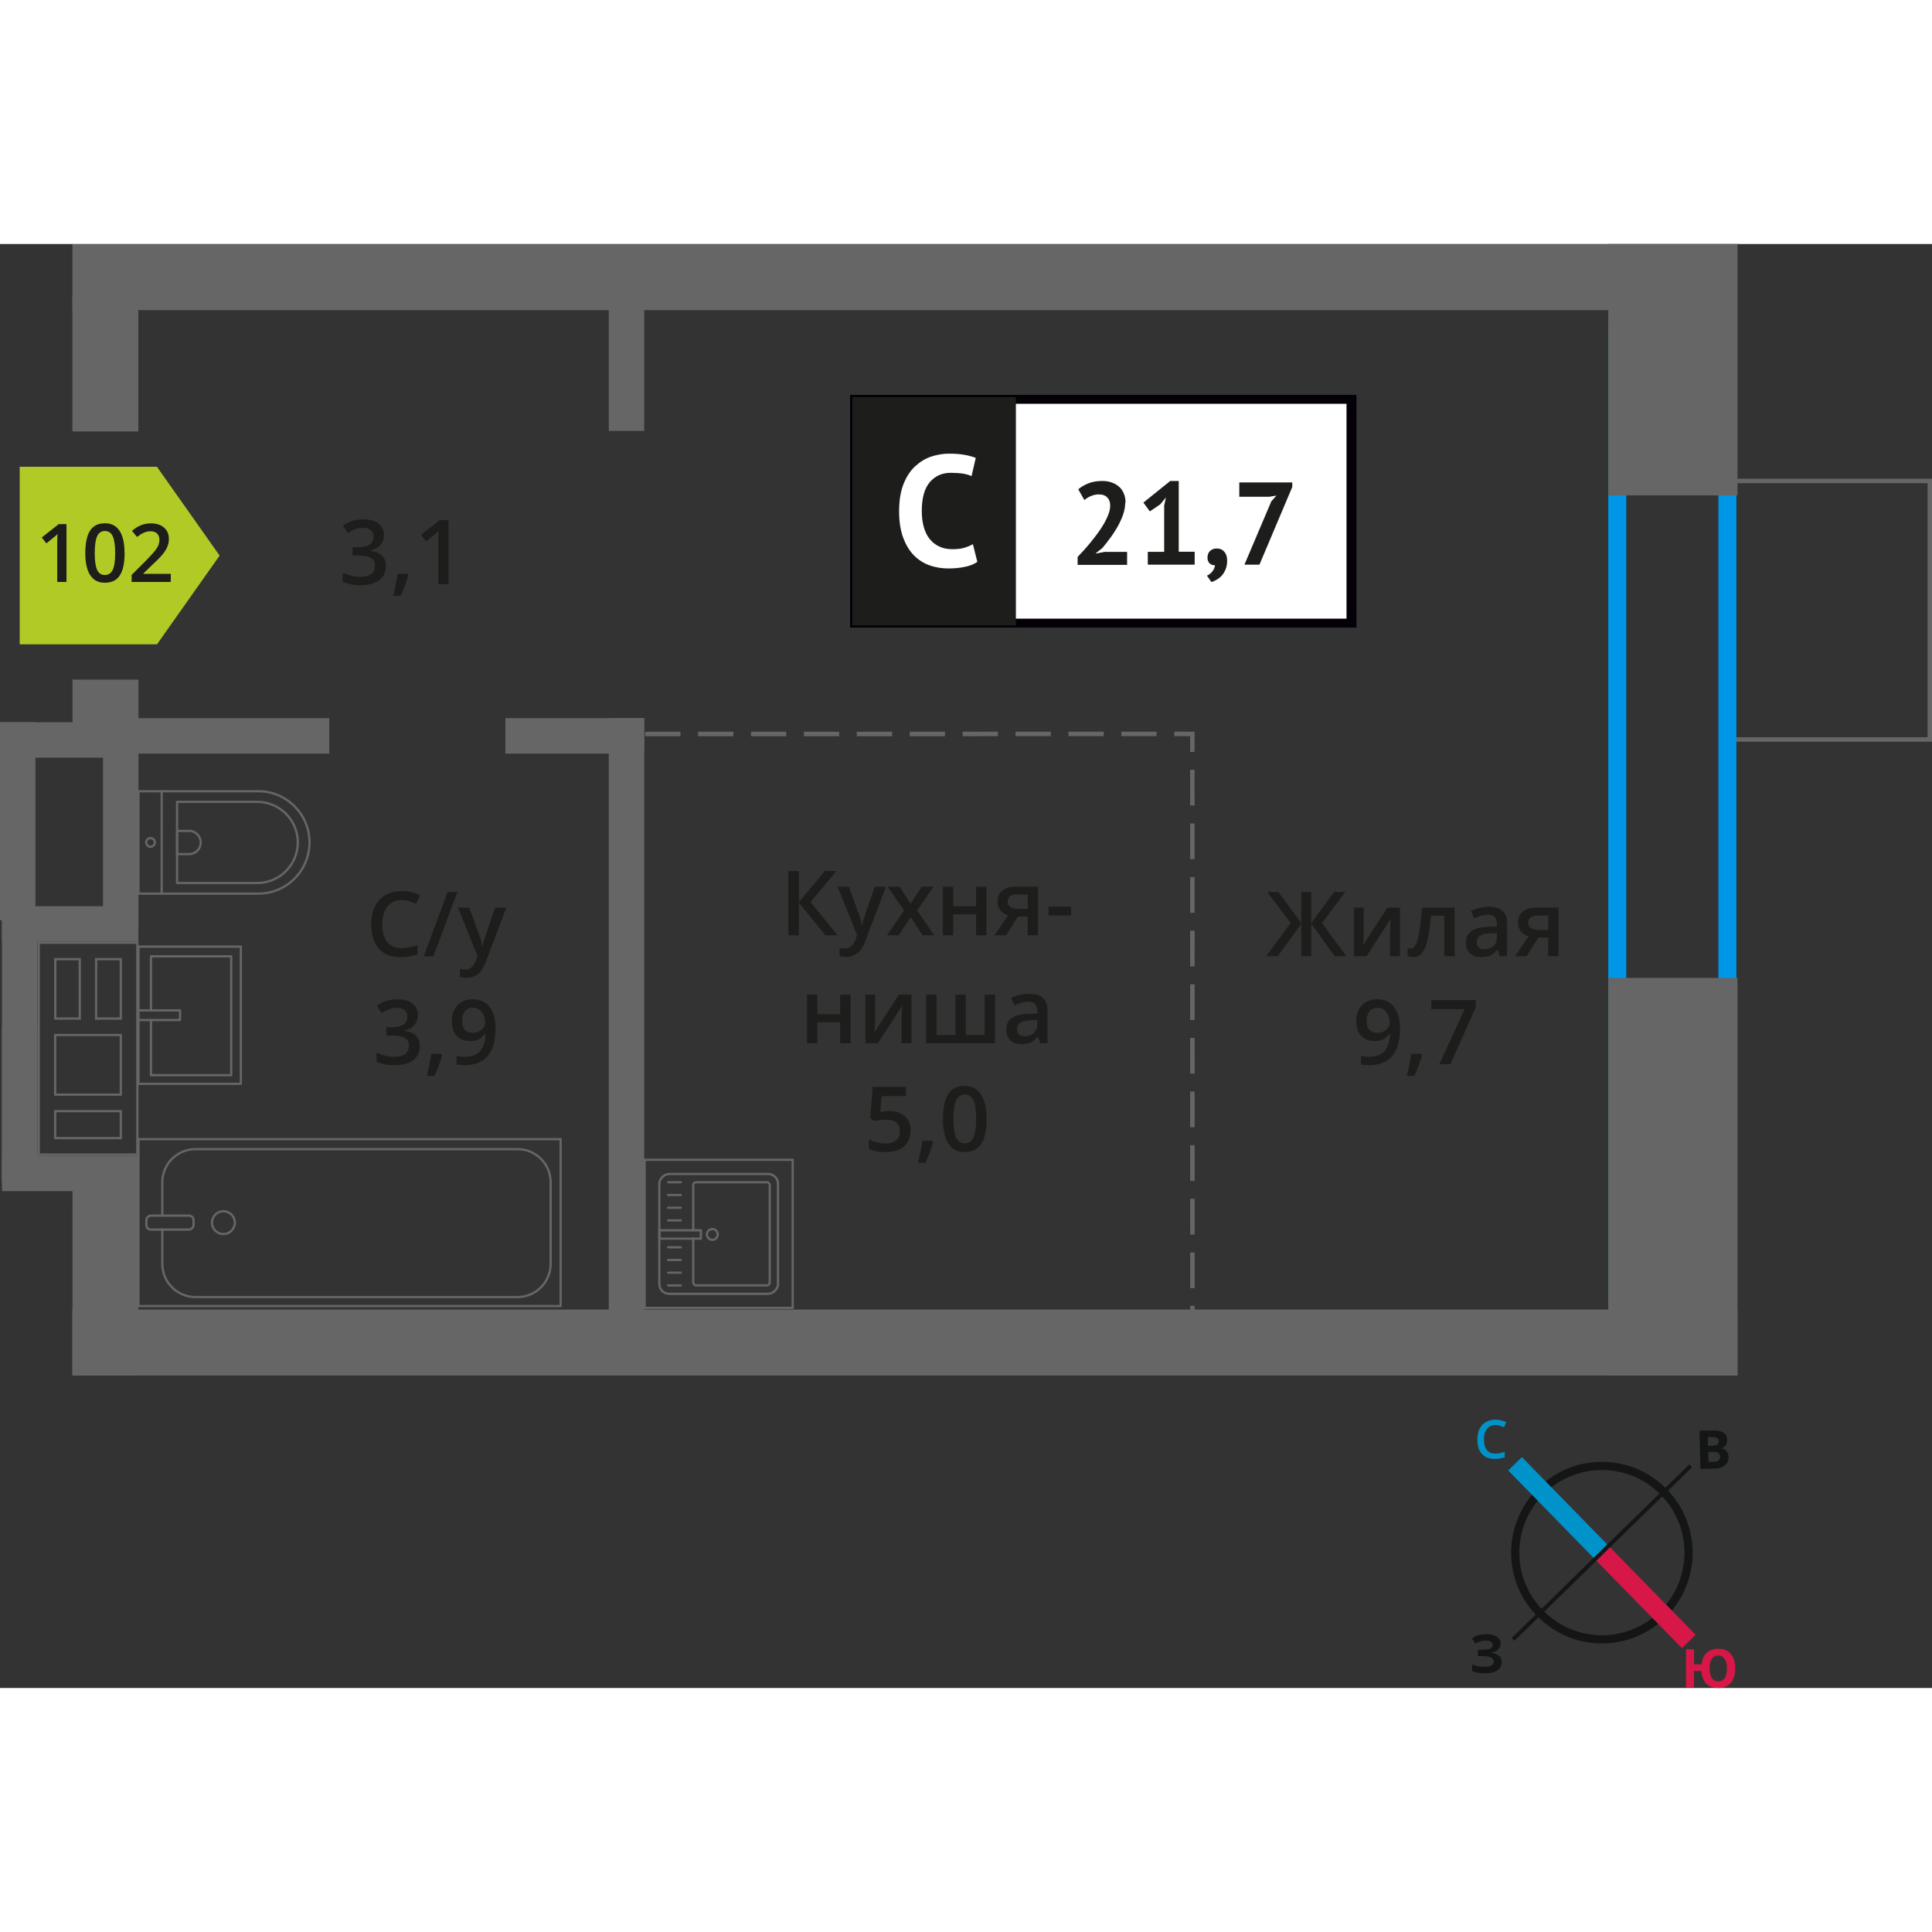
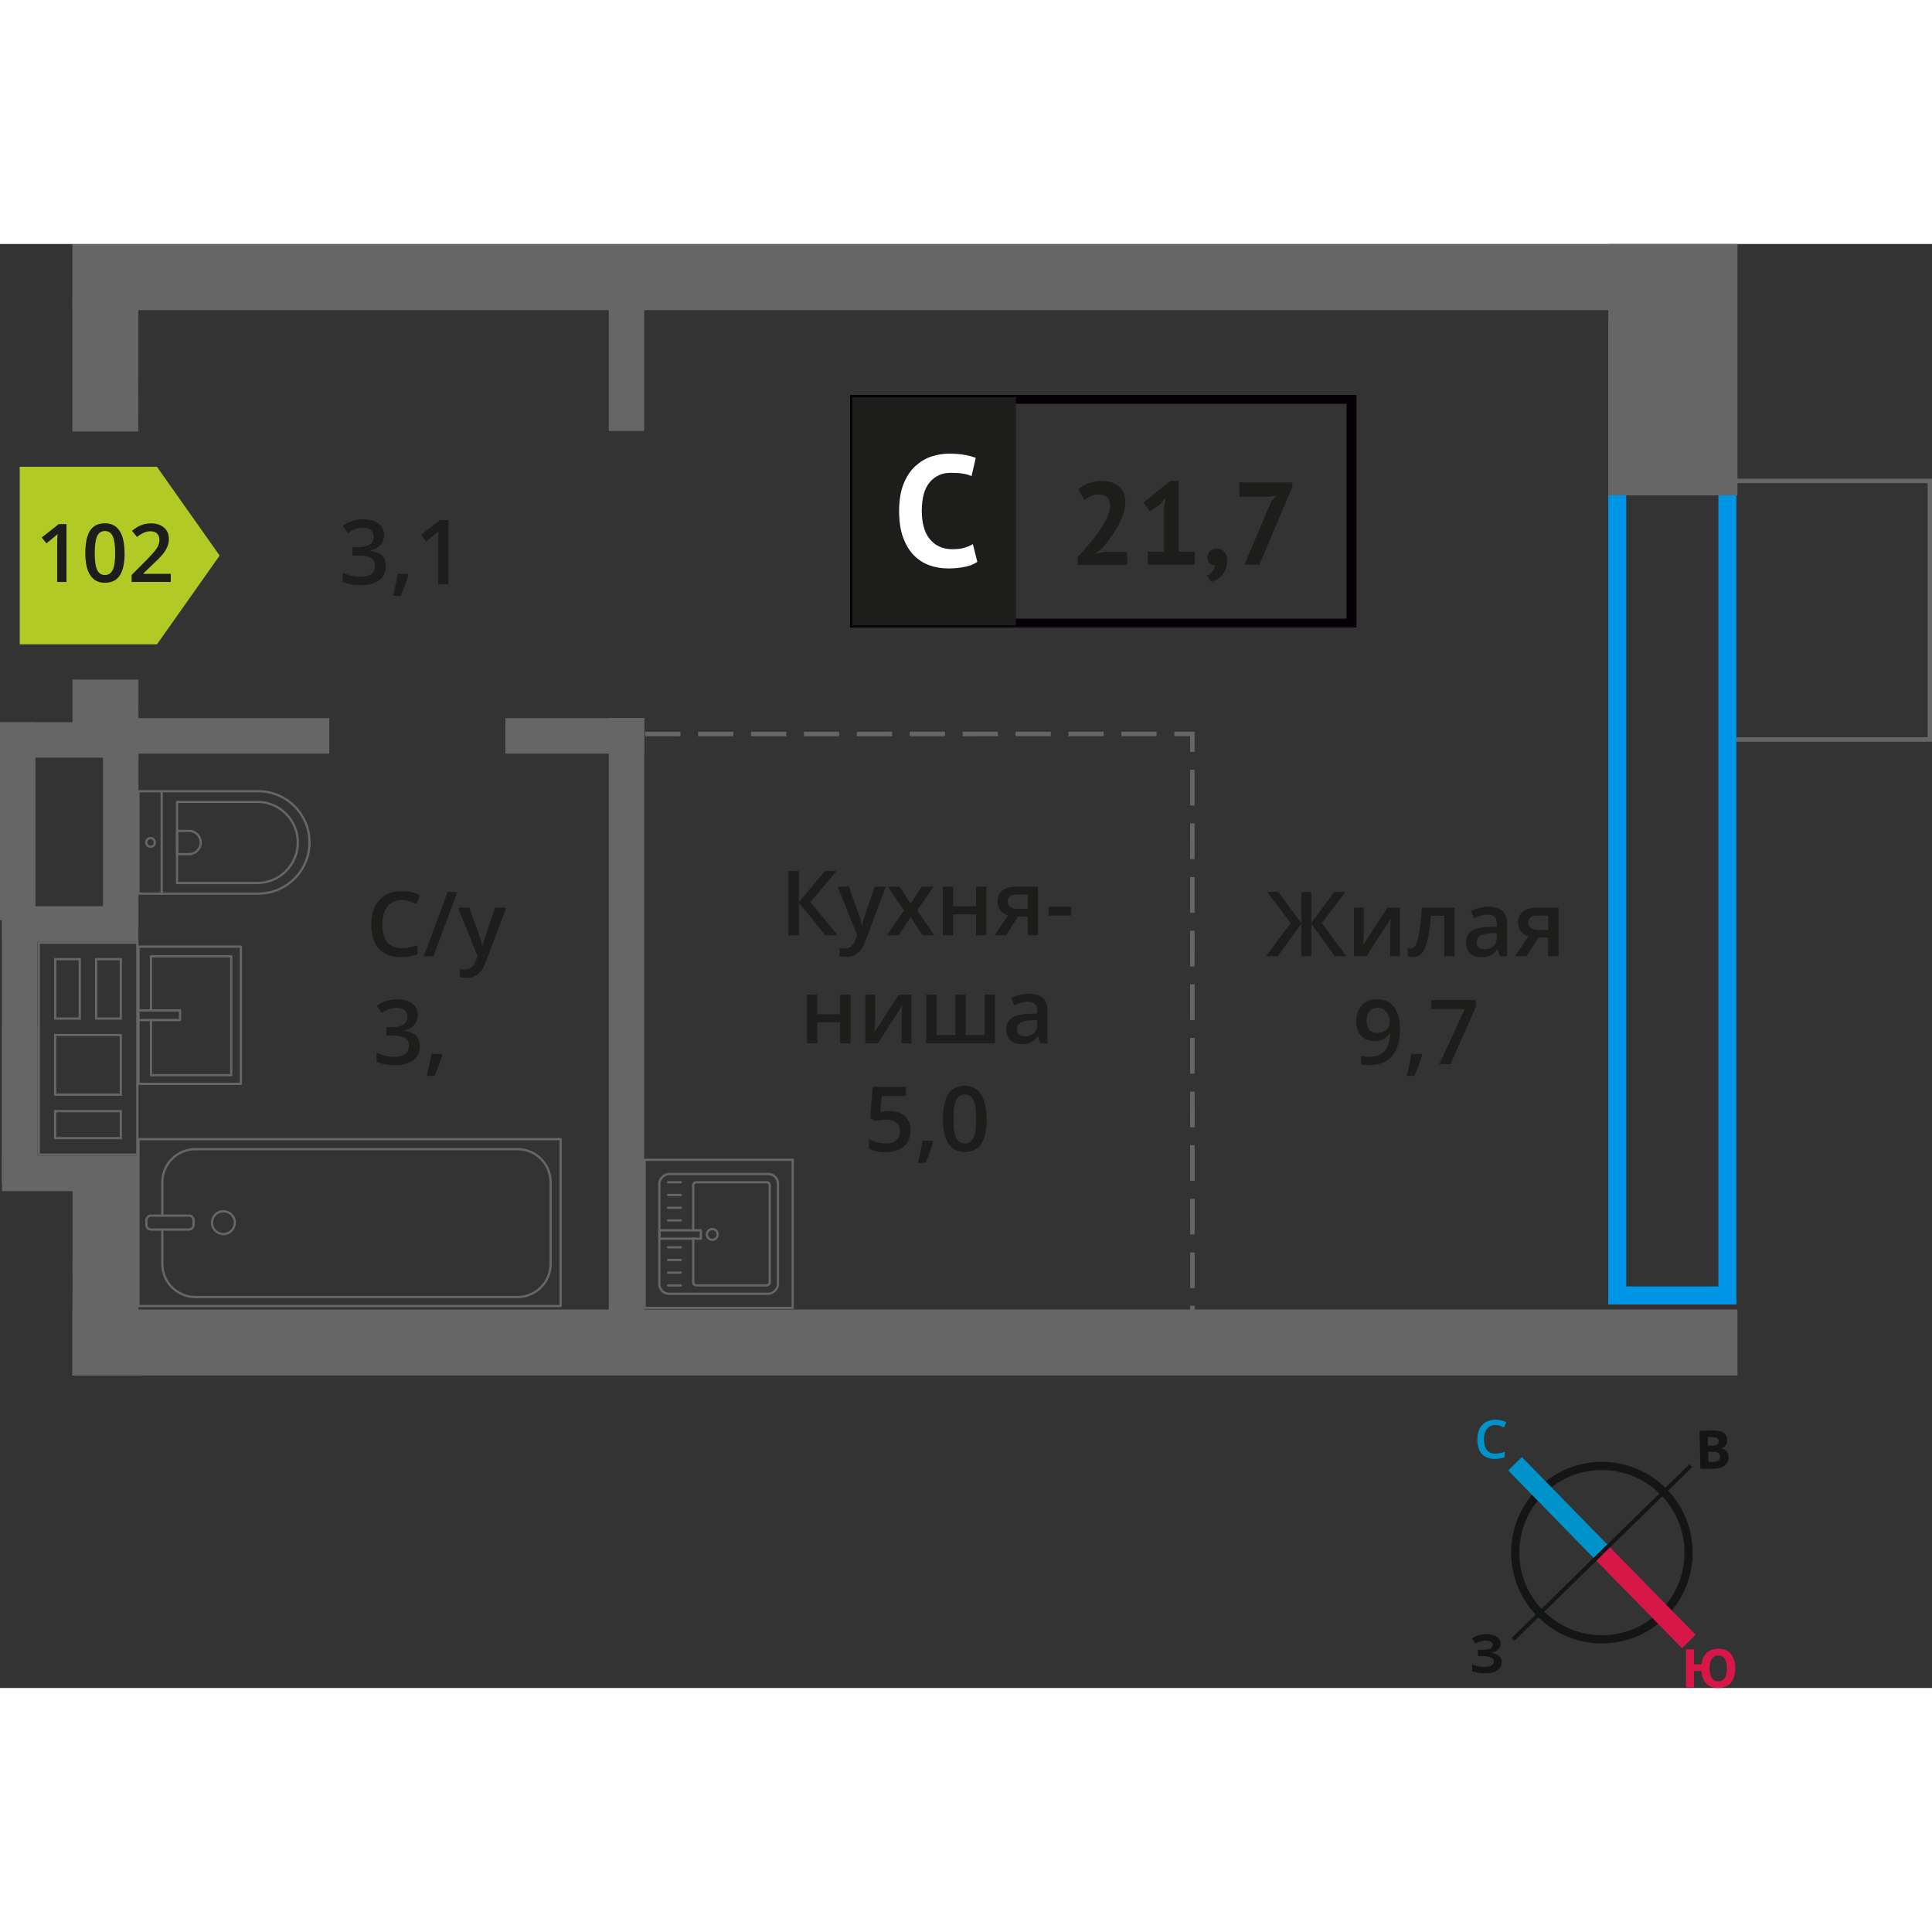
<svg xmlns="http://www.w3.org/2000/svg" viewBox="0 0 214.73 160.49" width="200" height="200">
  <rect x="0" y="0" width="214.73" height="160.49" fill="#333333" stroke="none" />
  <defs>
    <style>
      .cls-1 {
        stroke-dasharray: 0 0 3.97 1.99;
      }

      .cls-1, .cls-2, .cls-3, .cls-4, .cls-5, .cls-6, .cls-7 {
        fill: none;
      }

      .cls-1, .cls-2, .cls-3, .cls-7 {
        stroke: #666;
      }

      .cls-1, .cls-2, .cls-4, .cls-5, .cls-6, .cls-7 {
        stroke-miterlimit: 10;
      }

      .cls-1, .cls-2, .cls-8, .cls-7 {
        stroke-width: .5px;
      }

      .cls-3 {
        stroke-linecap: round;
        stroke-linejoin: round;
        stroke-width: .25px;
      }

      .cls-4 {
        stroke: #d61747;
      }

      .cls-4, .cls-5 {
        stroke-width: 2.13px;
      }

      .cls-9 {
        fill: #0093ca;
      }

      .cls-9, .cls-10, .cls-11, .cls-12, .cls-13, .cls-14, .cls-15, .cls-16, .cls-17, .cls-18 {
        stroke-width: 0px;
      }

      .cls-10 {
        fill: #666;
      }

      .cls-11 {
        fill: #050007;
      }

      .cls-12 {
        fill: #666;
      }

      .cls-13, .cls-8 {
        fill: #1d1d1b;
      }

      .cls-5 {
        stroke: #0093ca;
      }

      .cls-14 {
        fill: #0096e7;
      }

      .cls-8 {
        stroke: #1d1d1b;
        stroke-miterlimit: 22.93;
      }

      .cls-15 {
        fill: #141515;
      }

      .cls-16 {
        fill: #d61747;
      }

      .cls-6 {
        stroke: #141515;
        stroke-width: .91px;
      }

      .cls-7 {
        stroke-dasharray: 0 0 3.92 1.96;
      }

      .cls-17 {
        fill: #fff;
      }

      .cls-18 {
        fill: #b2ca25;
        fill-rule: evenodd;
      }
    </style>
  </defs>
  <g id="Layer_1" data-name="Layer 1">
    <rect class="cls-2" x="188.99" y="29.57" width="28.74" height="22.25" transform="translate(244.06 -162.66) rotate(90)" />
  </g>
  <g id="Layer_2" data-name="Layer 2">
    <path class="cls-14" d="M190.99,10.71v105.15h-10.24V10.71h10.24M192.99,8.71h-14.24v109.15h14.24V8.71h0Z" />
  </g>
  <g id="Layer_3" data-name="Layer 3">
    <g>
      <g>
        <rect class="cls-3" x="73.22" y="103.42" width="13.32" height="13.19" rx="1.09" ry="1.09" transform="translate(189.89 30.14) rotate(90)" />
        <path class="cls-3" d="M77.05,110.54v4.88c0,.18.14.32.32.32h7.86c.18,0,.32-.14.32-.32v-10.82c0-.18-.14-.32-.32-.32h-7.86c-.18,0-.32.14-.32.32v5.01" />
        <circle class="cls-3" cx="79.17" cy="110.08" r=".6" />
        <rect class="cls-3" x="75.13" y="107.77" width=".93" height="4.61" transform="translate(185.67 34.49) rotate(90)" />
        <line class="cls-3" x1="74.26" y1="104.28" x2="75.67" y2="104.28" />
        <line class="cls-3" x1="74.26" y1="105.7" x2="75.67" y2="105.7" />
        <line class="cls-3" x1="74.26" y1="107.11" x2="75.67" y2="107.11" />
        <line class="cls-3" x1="74.26" y1="108.52" x2="75.67" y2="108.52" />
        <line class="cls-3" x1="74.26" y1="111.51" x2="75.67" y2="111.51" />
        <line class="cls-3" x1="74.26" y1="112.92" x2="75.67" y2="112.92" />
        <line class="cls-3" x1="74.26" y1="114.33" x2="75.67" y2="114.33" />
        <line class="cls-3" x1="74.26" y1="115.75" x2="75.67" y2="115.75" />
      </g>
      <path class="cls-12" d="M87.98,101.91v16.21h-16.21v-16.21h16.21M88.23,101.66h-16.71v16.71h16.71v-16.71h0Z" />
    </g>
    <g>
      <g>
        <rect class="cls-3" x="29.57" y="85.31" width="18.55" height="46.92" transform="translate(-69.92 147.61) rotate(-90)" />
        <rect class="cls-3" x="18.12" y="106.14" width="1.55" height="5.24" rx=".49" ry=".49" transform="translate(-89.87 127.66) rotate(-90)" />
        <path class="cls-3" d="M18.04,109.54v3.82c0,2.03,1.65,3.68,3.68,3.68h35.8c2.03,0,3.68-1.65,3.68-3.68v-9.08c0-2.03-1.65-3.68-3.68-3.68H21.72c-2.03,0-3.68,1.65-3.68,3.68v3.71" />
        <circle class="cls-3" cx="24.83" cy="108.77" r="1.27" />
      </g>
      <g>
        <path class="cls-3" d="M15.39,60.82h13.32c3.14,0,5.69,2.55,5.69,5.69h0c0,3.14-2.55,5.69-5.69,5.69h-13.32v-11.38h0Z" />
        <path class="cls-3" d="M19.68,62h8.91c2.49,0,4.51,2.02,4.51,4.51h0c0,2.49-2.02,4.51-4.51,4.51h-8.91v-9.02h0Z" />
        <path class="cls-3" d="M19.68,65.23h1.34c.71,0,1.29.58,1.29,1.29h0c0,.71-.58,1.29-1.29,1.29h-1.34v-2.58h0Z" />
        <circle class="cls-3" cx="16.73" cy="66.51" r=".48" />
        <line class="cls-3" x1="17.97" y1="72.21" x2="17.97" y2="60.82" />
      </g>
      <g>
        <rect class="cls-3" x="15.39" y="78.09" width="11.38" height="15.25" />
        <polyline class="cls-3" points="15.39 85.18 20.01 85.18 20.01 86.25 15.39 86.25" />
        <polyline class="cls-3" points="16.78 85.18 16.78 79.17 25.7 79.17 25.7 92.38 16.78 92.38 16.78 86.25" />
      </g>
    </g>
    <g>
      <path class="cls-12" d="M4.43,77.78h10.71s0,1.58,0,1.58h0v6.6s0,.25,0,.25h0v1.58h0v6.63s0,.25,0,.25h0v1.58h0v3s0,.25,0,.25h0v1.58H4.43s0-1.58,0-1.58h0v-3s0-.25,0-.25v-1.58h0v-6.63s0-.25,0-.25h0v-1.58h0v-6.6s0-.25,0-.25v-1.58M6.02,86.21h2.97v-6.6s0-.25,0-.25h-2.72s-.25,0-.25,0v6.6s0,.25,0,.25M13.55,86.21v-6.6s0-.25,0-.25h-2.74s-.25,0-.25,0v6.6s0,.25,0,.25h2.74s.25,0,.25,0M13.55,94.67v-6.63s0-.25,0-.25h-7.29s-.25,0-.25,0v6.63s0,.25,0,.25h7.29s.25,0,.25,0M13.55,99.5v-3s0-.25,0-.25h-7.29s-.25,0-.25,0v3s0,.25,0,.25h7.29s.25,0,.25,0M4.18,77.53v2.08s0,0,0,0v6.35h0v2.08h0v6.38h0v2.08s0,0,0,0v2.75h0v2.08s11.21,0,11.21,0v-2.08h0v-2.75h0v-2.08h0v-6.38h0v-2.08h0v-6.35h0v-2.08s-11.21,0-11.21,0h0ZM6.27,85.96v-6.35s2.47,0,2.47,0v6.35h-2.47ZM13.3,85.96h-2.49s0-6.35,0-6.35h2.49s0,6.35,0,6.35h0ZM13.3,94.42h-7.04s0-6.38,0-6.38h7.04s0,6.38,0,6.38h0ZM13.3,99.25h-7.04s0-2.75,0-2.75h7.04s0,2.75,0,2.75h0Z" />
      <rect class="cls-10" x=".22" y="73.6" width="15.16" height="3.94" />
      <rect class="cls-10" x=".22" y="101.33" width="15.16" height="3.94" />
      <rect class="cls-10" x="-12.37" y="87.75" width="29.13" height="3.94" transform="translate(91.91 87.53) rotate(90)" />
      <rect class="cls-10" x="-6.41" y="93.72" width="17.2" height="3.94" transform="translate(97.88 93.49) rotate(90)" />
    </g>
  </g>
  <g id="Layer_5" data-name="Layer 5">
    <g>
      <polygon class="cls-18" points="17.45 44.49 17.45 44.49 20.93 39.56 24.41 34.63 20.93 29.7 17.45 24.77 17.45 24.76 17.44 24.76 2.19 24.76 2.19 44.49 17.44 44.49 17.45 44.49" />
      <g>
        <path class="cls-13" d="M7.39,37.56h-1.03v-4.15c0-.5.01-.89.04-1.18-.07.07-.15.15-.25.23-.1.09-.43.36-.99.81l-.52-.65,1.89-1.49h.86v6.43Z" />
        <path class="cls-13" d="M13.85,34.35c0,1.12-.18,1.95-.54,2.49-.36.54-.91.81-1.65.81s-1.26-.28-1.63-.84c-.37-.56-.55-1.38-.55-2.46s.18-1.97.54-2.51c.36-.54.91-.8,1.64-.8s1.26.28,1.63.84.55,1.38.55,2.47ZM10.53,34.35c0,.88.09,1.5.27,1.88.18.38.47.56.86.56s.68-.19.87-.57c.18-.38.27-1,.27-1.87s-.09-1.48-.27-1.87c-.18-.39-.47-.58-.87-.58s-.68.19-.86.57c-.18.38-.27,1.01-.27,1.88Z" />
        <path class="cls-13" d="M18.98,37.56h-4.35v-.78l1.66-1.66c.49-.5.81-.86.97-1.07.16-.21.28-.41.35-.59.07-.18.11-.38.11-.59,0-.29-.09-.52-.26-.69-.17-.17-.42-.25-.72-.25-.25,0-.48.05-.71.14-.23.09-.5.26-.8.49l-.56-.68c.36-.3.7-.52,1.04-.64.34-.13.7-.19,1.08-.19.6,0,1.08.16,1.44.47.36.31.54.73.54,1.26,0,.29-.05.57-.16.83-.1.26-.26.53-.48.81-.22.28-.57.65-1.08,1.12l-1.12,1.08v.04h3.05v.91Z" />
      </g>
    </g>
    <g>
      <path class="cls-13" d="M44.65,72.92c-.67,0-1.2.24-1.58.71-.38.48-.58,1.13-.58,1.97s.18,1.54.55,1.99c.37.45.9.67,1.61.67.3,0,.6-.03.88-.09s.58-.14.88-.23v1c-.56.21-1.19.32-1.9.32-1.04,0-1.85-.32-2.41-.95-.56-.63-.84-1.54-.84-2.72,0-.74.13-1.39.41-1.95.27-.56.67-.98,1.18-1.28.52-.3,1.12-.44,1.81-.44.73,0,1.4.15,2.02.46l-.42.97c-.24-.11-.5-.21-.77-.3-.27-.09-.55-.13-.85-.13Z" />
      <path class="cls-13" d="M50.83,72.03l-2.66,7.14h-1.08l2.66-7.14h1.08Z" />
      <path class="cls-13" d="M50.91,73.76h1.25l1.1,3.06c.17.44.28.85.33,1.23h.04c.03-.18.08-.4.16-.65s.49-1.47,1.24-3.64h1.24l-2.31,6.12c-.42,1.12-1.12,1.68-2.1,1.68-.25,0-.5-.03-.74-.08v-.91c.17.04.37.06.59.06.55,0,.94-.32,1.17-.96l.2-.51-2.17-5.4Z" />
      <path class="cls-13" d="M46.44,85.67c0,.45-.13.83-.39,1.13s-.63.5-1.11.61v.04c.57.07,1,.25,1.29.54.29.29.43.66.43,1.13,0,.69-.24,1.22-.73,1.59-.48.37-1.17.56-2.07.56-.79,0-1.46-.13-2-.38v-1.02c.3.15.62.27.96.35.34.08.66.12.98.12.55,0,.97-.1,1.24-.31s.41-.52.41-.95c0-.38-.15-.66-.46-.84-.3-.18-.78-.27-1.43-.27h-.62v-.93h.63c1.14,0,1.71-.39,1.71-1.18,0-.31-.1-.54-.3-.71-.2-.17-.49-.25-.88-.25-.27,0-.53.04-.78.12-.25.08-.55.23-.89.45l-.56-.8c.65-.48,1.41-.72,2.28-.72.72,0,1.28.15,1.68.46.4.31.61.74.61,1.28Z" />
      <path class="cls-13" d="M49.15,90.12c-.16.61-.44,1.38-.86,2.34h-.85c.22-.88.39-1.7.5-2.45h1.13l.07.11Z" />
-       <path class="cls-13" d="M55.08,87.07c0,1.41-.28,2.46-.85,3.15s-1.42,1.04-2.56,1.04c-.43,0-.74-.03-.93-.08v-.96c.29.08.58.12.88.12.77,0,1.35-.21,1.73-.62.38-.42.59-1.07.62-1.96h-.06c-.19.29-.42.5-.7.63-.27.13-.59.2-.96.2-.63,0-1.13-.2-1.49-.59-.36-.39-.54-.93-.54-1.62,0-.75.21-1.34.63-1.78.42-.44.99-.66,1.71-.66.51,0,.95.12,1.33.37.38.25.67.61.87,1.08s.31,1.03.31,1.69ZM52.59,84.88c-.4,0-.7.13-.91.39-.21.26-.32.62-.32,1.09,0,.41.1.73.29.96s.5.35.9.35.71-.12.98-.35c.26-.23.39-.5.39-.81,0-.29-.06-.56-.17-.81-.11-.25-.27-.45-.47-.6-.2-.15-.43-.22-.69-.22Z" />
    </g>
    <g>
      <path class="cls-13" d="M42.68,32.32c0,.45-.13.83-.4,1.13s-.63.5-1.11.61v.04c.57.07,1,.25,1.29.54s.43.66.43,1.13c0,.69-.24,1.22-.73,1.59s-1.17.56-2.07.56c-.79,0-1.46-.13-2-.38v-1.02c.3.15.62.27.96.35.34.08.66.12.98.12.55,0,.97-.1,1.24-.31s.41-.52.41-.95c0-.38-.15-.66-.45-.84-.3-.18-.78-.27-1.43-.27h-.62v-.93h.63c1.14,0,1.71-.39,1.71-1.18,0-.31-.1-.54-.3-.71s-.49-.25-.88-.25c-.27,0-.53.04-.78.12s-.55.23-.89.45l-.56-.8c.65-.48,1.41-.72,2.28-.72.72,0,1.28.15,1.68.46.4.31.61.74.61,1.28Z" />
      <path class="cls-13" d="M45.39,36.77c-.16.61-.44,1.38-.86,2.34h-.84c.22-.88.39-1.7.5-2.45h1.13l.07.11Z" />
      <path class="cls-13" d="M49.86,37.82h-1.15v-4.61c0-.55.01-.99.04-1.31-.08.08-.17.17-.28.26-.11.09-.47.39-1.1.9l-.58-.73,2.1-1.65h.96v7.14Z" />
    </g>
    <g>
      <path class="cls-13" d="M93.1,76.83h-1.37l-2.94-3.62v3.62h-1.17v-7.14h1.17v3.46l2.89-3.46h1.28l-2.88,3.45,3.02,3.69Z" />
      <path class="cls-13" d="M93.1,71.43h1.25l1.1,3.06c.17.44.28.85.33,1.23h.04c.03-.18.08-.4.16-.65.08-.25.49-1.47,1.24-3.64h1.24l-2.31,6.12c-.42,1.12-1.12,1.68-2.1,1.68-.25,0-.5-.03-.74-.08v-.91c.17.04.37.06.59.06.55,0,.94-.32,1.17-.96l.2-.51-2.17-5.4Z" />
      <path class="cls-13" d="M100.48,74.07l-1.81-2.64h1.31l1.23,1.89,1.24-1.89h1.3l-1.82,2.64,1.91,2.76h-1.3l-1.33-2.02-1.33,2.02h-1.3l1.9-2.76Z" />
      <path class="cls-13" d="M105.94,71.43v2.17h2.54v-2.17h1.15v5.4h-1.15v-2.33h-2.54v2.33h-1.15v-5.4h1.15Z" />
      <path class="cls-13" d="M111.82,76.83h-1.28l1.5-2.21c-.36-.1-.65-.29-.86-.56-.21-.27-.31-.6-.31-1,0-.51.18-.91.55-1.2.36-.29.86-.43,1.49-.43h2.46v5.4h-1.15v-2.08h-1.09l-1.31,2.08ZM111.99,73.07c0,.28.1.48.32.62.21.14.49.21.85.21h1.07v-1.6h-1.25c-.31,0-.55.07-.72.2-.17.13-.26.32-.26.57Z" />
      <path class="cls-13" d="M116.54,74.63v-.98h2.51v.98h-2.51Z" />
      <path class="cls-13" d="M90.84,83.43v2.17h2.54v-2.17h1.15v5.4h-1.15v-2.33h-2.54v2.33h-1.15v-5.4h1.15Z" />
      <path class="cls-13" d="M97.27,83.43v2.77c0,.32-.03.8-.08,1.42l2.71-4.19h1.4v5.4h-1.1v-2.72c0-.15,0-.39.03-.73.02-.33.03-.58.05-.73l-2.7,4.18h-1.4v-5.4h1.1Z" />
      <path class="cls-13" d="M110.59,88.83h-7.65v-5.4h1.15v4.49h2.1v-4.49h1.15v4.49h2.1v-4.49h1.15v5.4Z" />
      <path class="cls-13" d="M115.61,88.83l-.23-.75h-.04c-.26.33-.52.55-.79.67-.26.12-.6.18-1.02.18-.53,0-.95-.14-1.24-.43-.3-.29-.45-.69-.45-1.22,0-.56.21-.98.62-1.26s1.04-.44,1.89-.46l.93-.03v-.29c0-.35-.08-.6-.24-.77-.16-.17-.41-.26-.75-.26-.28,0-.54.04-.8.12s-.5.18-.73.29l-.37-.82c.29-.15.61-.27.96-.35.35-.08.68-.12.99-.12.69,0,1.21.15,1.55.45.35.3.53.77.53,1.41v3.64h-.82ZM113.9,88.05c.42,0,.75-.12,1-.35.25-.23.38-.56.38-.98v-.47l-.69.03c-.54.02-.93.11-1.18.27-.25.16-.37.41-.37.74,0,.24.07.43.21.56.14.13.36.2.64.2Z" />
      <path class="cls-13" d="M98.86,96.37c.72,0,1.29.19,1.71.57s.63.9.63,1.56c0,.76-.24,1.36-.72,1.79-.48.43-1.15.64-2.03.64-.8,0-1.42-.13-1.88-.39v-1.04c.26.15.57.26.91.35s.66.12.95.12c.52,0,.91-.12,1.18-.35s.41-.57.41-1.02c0-.85-.54-1.28-1.63-1.28-.15,0-.34.02-.57.05-.22.03-.42.07-.59.1l-.51-.3.27-3.49h3.71v1.02h-2.7l-.16,1.77c.11-.02.25-.04.42-.07.17-.03.37-.04.6-.04Z" />
      <path class="cls-13" d="M103.72,99.78c-.16.61-.44,1.38-.86,2.34h-.84c.22-.88.39-1.7.5-2.45h1.13l.07.11Z" />
      <path class="cls-13" d="M109.66,97.26c0,1.24-.2,2.16-.6,2.76-.4.6-1.01.9-1.83.9s-1.4-.31-1.81-.93-.62-1.53-.62-2.73.2-2.19.6-2.79c.4-.6,1.01-.9,1.82-.9s1.4.31,1.81.94.62,1.54.62,2.74ZM105.97,97.26c0,.97.1,1.67.3,2.08.2.42.52.62.96.62s.76-.21.96-.63c.2-.42.3-1.11.3-2.08s-.1-1.65-.3-2.08c-.2-.43-.53-.64-.96-.64s-.76.21-.96.63c-.2.42-.3,1.12-.3,2.09Z" />
    </g>
    <g>
-       <rect class="cls-17" x="94.98" y="17.27" width="54.7" height="24.87" />
      <path class="cls-11" d="M149.67,17.76h-54.1v23.88h54.1v-23.88ZM95.03,16.77h55.73v25.86h-56.28v-25.86h.55Z" />
      <rect class="cls-8" x="94.98" y="17.27" width="17.68" height="24.87" />
      <g>
        <path class="cls-13" d="M125.06,28.74c0,.45-.08.89-.24,1.35-.16.45-.37.9-.61,1.33-.25.44-.52.86-.82,1.26-.3.41-.59.78-.88,1.12l-.69.54v.06l.94-.18h2.51v1.44h-5.5v-.88c.21-.22.44-.47.71-.76.26-.29.52-.6.79-.93.27-.33.52-.66.78-1.01.25-.35.48-.7.68-1.05.2-.35.36-.7.48-1.03.12-.33.18-.64.18-.94,0-.36-.1-.65-.31-.88s-.53-.35-.97-.35c-.28,0-.56.06-.85.18-.29.12-.54.27-.74.45l-.68-1.2c.34-.28.72-.5,1.16-.67s.94-.25,1.52-.25c.37,0,.72.05,1.03.16.31.11.58.26.81.46.23.2.41.45.54.75.13.3.2.65.2,1.05Z" />
        <path class="cls-13" d="M127.58,34.21h1.81v-5.16l.2-.89-.63.77-1.16.79-.72-.98,2.98-2.4h.95v7.86h1.77v1.44h-5.21v-1.44Z" />
        <path class="cls-13" d="M134.21,34.81c0-.29.1-.53.29-.71.2-.17.44-.26.72-.26.37,0,.65.12.86.37.21.24.31.56.31.96s-.06.73-.18,1.01c-.12.28-.27.52-.45.71-.18.19-.37.33-.57.44-.2.11-.39.19-.55.24l-.5-.71c.24-.1.44-.25.61-.47.17-.22.27-.45.29-.69-.2.03-.39-.04-.57-.18-.18-.15-.27-.39-.27-.72Z" />
        <path class="cls-13" d="M138.31,35.64l2.99-7.04.57-.64-.78.13h-3.35v-1.59h5.89v.5l-3.65,8.64h-1.66Z" />
      </g>
      <path class="cls-17" d="M108.63,35.32c-.37.27-.85.46-1.43.57-.58.12-1.17.17-1.78.17-.74,0-1.43-.11-2.09-.34-.66-.23-1.24-.6-1.75-1.11-.5-.51-.9-1.17-1.2-1.98s-.45-1.8-.45-2.95.17-2.21.5-3.03c.33-.81.76-1.47,1.3-1.96s1.12-.85,1.78-1.07c.65-.21,1.31-.32,1.96-.32.7,0,1.29.05,1.78.14s.89.21,1.2.33l-.47,2.03c-.27-.13-.59-.22-.96-.28s-.82-.09-1.34-.09c-.97,0-1.75.35-2.34,1.04-.59.69-.89,1.76-.89,3.21,0,.63.07,1.21.21,1.73.14.52.35.97.64,1.34.29.37.64.66,1.07.86.43.21.92.31,1.48.31.53,0,.97-.05,1.33-.16s.68-.24.95-.4l.49,1.95Z" />
    </g>
    <g>
      <path class="cls-13" d="M143.45,75.47l-2.61-3.45h1.25l2.54,3.46v-3.46h1.11v3.46l2.54-3.46h1.25l-2.61,3.45,2.72,3.69h-1.29l-2.61-3.62v3.62h-1.11v-3.62l-2.61,3.62h-1.3l2.73-3.69Z" />
      <path class="cls-13" d="M151.57,73.76v2.77c0,.32-.03.8-.08,1.42l2.71-4.19h1.4v5.4h-1.1v-2.72c0-.15,0-.39.03-.73.02-.33.03-.58.05-.73l-2.7,4.18h-1.4v-5.4h1.1Z" />
      <path class="cls-13" d="M161.68,79.16h-1.16v-4.5h-1.49c-.09,1.16-.21,2.06-.37,2.71-.16.65-.36,1.13-.61,1.43-.25.3-.57.45-.97.45-.25,0-.46-.04-.63-.11v-.9c.12.05.24.07.36.07.33,0,.59-.37.78-1.12.19-.75.34-1.89.45-3.43h3.63v5.4Z" />
      <path class="cls-13" d="M166.7,79.16l-.23-.75h-.04c-.26.33-.52.55-.79.67-.26.12-.6.18-1.02.18-.53,0-.95-.14-1.24-.43-.3-.29-.45-.69-.45-1.22,0-.56.21-.98.62-1.26s1.04-.44,1.89-.46l.93-.03v-.29c0-.35-.08-.6-.24-.77-.16-.17-.41-.26-.75-.26-.28,0-.54.04-.8.12s-.5.18-.73.29l-.37-.82c.29-.15.61-.27.96-.35.35-.08.68-.12.99-.12.69,0,1.21.15,1.55.45.35.3.53.77.53,1.41v3.64h-.82ZM164.99,78.38c.42,0,.75-.12,1-.35.25-.23.38-.56.38-.98v-.47l-.69.03c-.54.02-.93.11-1.18.27-.25.16-.37.41-.37.74,0,.24.07.43.21.56.14.13.36.2.64.2Z" />
      <path class="cls-13" d="M169.67,79.16h-1.28l1.5-2.21c-.36-.1-.65-.29-.86-.56-.21-.27-.31-.6-.31-1,0-.51.18-.91.55-1.2.36-.29.86-.43,1.49-.43h2.46v5.4h-1.15v-2.08h-1.09l-1.31,2.08ZM169.84,75.41c0,.28.1.48.32.62.21.14.49.21.85.21h1.07v-1.6h-1.25c-.31,0-.55.07-.72.2-.17.13-.26.32-.26.57Z" />
      <path class="cls-13" d="M155.61,87.07c0,1.41-.28,2.46-.85,3.15s-1.42,1.04-2.56,1.04c-.43,0-.74-.03-.93-.08v-.96c.29.08.58.12.87.12.77,0,1.35-.21,1.73-.62s.59-1.07.62-1.96h-.06c-.19.29-.42.5-.7.63-.27.13-.59.2-.96.2-.63,0-1.13-.2-1.49-.59s-.54-.93-.54-1.62c0-.75.21-1.34.63-1.78.42-.44.99-.66,1.71-.66.51,0,.95.12,1.33.37s.67.61.87,1.08c.21.47.31,1.04.31,1.69ZM153.12,84.89c-.4,0-.7.13-.91.39-.21.26-.32.62-.32,1.09,0,.41.1.73.3.96.2.23.5.35.9.35s.71-.12.98-.35.4-.5.4-.81c0-.29-.06-.56-.17-.81-.11-.25-.27-.45-.47-.6s-.43-.22-.69-.22Z" />
      <path class="cls-13" d="M158.06,90.12c-.16.61-.44,1.38-.86,2.34h-.84c.22-.88.39-1.7.5-2.45h1.13l.07.11Z" />
      <path class="cls-13" d="M159.97,91.16l2.82-6.12h-3.71v-1.01h4.94v.8l-2.81,6.33h-1.24Z" />
    </g>
  </g>
  <g id="Layer_6" data-name="Layer 6">
    <rect class="cls-10" x="1.28" y="111.65" width="20.87" height="7.33" transform="translate(127.04 103.61) rotate(90.01)" />
    <rect class="cls-10" x="8.05" y="48.42" width="7.33" height="7.33" transform="translate(63.81 40.38) rotate(90.02)" />
    <rect class="cls-10" x="4.17" y="9.63" width="15.09" height="7.33" transform="translate(25.01 1.58) rotate(90.01)" />
    <rect class="cls-10" x="8.05" y="0" width="184.18" height="7.33" transform="translate(200.28 7.35) rotate(-180)" />
    <rect class="cls-10" x="8.04" y="118.42" width="185.07" height="7.33" transform="translate(201.15 244.18) rotate(-180)" />
-     <rect class="cls-10" x="163.83" y="96.48" width="44.19" height="14.36" transform="translate(289.59 -82.26) rotate(90)" />
    <rect class="cls-10" x="171.95" y="6.79" width="27.94" height="14.36" transform="translate(199.9 -171.95) rotate(90)" />
    <rect class="cls-10" x="0" y="53.16" width="15.39" height="3.94" transform="translate(15.39 110.25) rotate(-180)" />
    <rect class="cls-10" x="1.97" y="62.64" width="22.9" height="3.94" transform="translate(-51.19 78.03) rotate(-90)" />
    <rect class="cls-10" x="-9.03" y="62.19" width="22" height="3.94" transform="translate(-62.19 66.12) rotate(-90)" />
    <rect class="cls-10" x="34.77" y="85.59" width="69.72" height="3.94" transform="translate(-17.93 157.19) rotate(-90)" />
    <rect class="cls-10" x="62.41" y="11.59" width="14.44" height="3.94" transform="translate(56.07 83.19) rotate(-90)" />
    <rect class="cls-10" x="11.57" y="52.7" width="25.03" height="3.94" />
    <rect class="cls-10" x="56.17" y="52.7" width="15.43" height="3.94" />
    <g>
      <line class="cls-2" x1="67.75" y1="54.46" x2="69.75" y2="54.46" />
      <line class="cls-7" x1="71.71" y1="54.46" x2="129.54" y2="54.45" />
      <polyline class="cls-2" points="130.52 54.45 132.52 54.45 132.52 56.45" />
      <line class="cls-1" x1="132.52" y1="58.44" x2="132.53" y2="117.02" />
      <line class="cls-2" x1="132.53" y1="118.01" x2="132.53" y2="120.01" />
    </g>
    <g>
      <path class="cls-6" d="M171.32,138.56c3.8-3.73,9.9-3.66,13.61.16,3.71,3.79,3.66,9.9-.16,13.61-3.8,3.73-9.9,3.66-13.61-.16-3.73-3.8-3.66-9.9.16-13.61Z" />
      <line class="cls-5" x1="168.39" y1="135.57" x2="178.04" y2="145.45" />
      <line class="cls-4" x1="187.7" y1="155.32" x2="178.04" y2="145.45" />
      <polygon class="cls-15" points="168.01 154.94 177.88 145.28 178.19 145.6 168.32 155.25 168.01 154.94" />
      <rect class="cls-15" x="176.07" y="140.4" width="13.81" height=".44" transform="translate(-46.19 167.72) rotate(-44.29)" />
      <path class="cls-9" d="M166.2,131.26c-.4,0-.7.15-.93.44-.23.27-.34.67-.34,1.16s.11.91.32,1.18c.23.27.53.4.95.4.19,0,.36-.02.53-.06s.34-.08.51-.13v.59c-.32.13-.7.19-1.12.19-.63,0-1.1-.19-1.43-.57-.34-.36-.49-.91-.49-1.6,0-.44.08-.84.23-1.16.17-.32.4-.59.7-.76.3-.17.67-.27,1.08-.27s.82.1,1.2.27l-.25.59c-.15-.08-.3-.13-.46-.19-.17-.04-.32-.08-.51-.08" />
      <path class="cls-16" d="M192.86,158.32c0,.69-.17,1.22-.49,1.6-.32.38-.8.57-1.41.57-.55,0-.99-.15-1.31-.48-.32-.32-.51-.8-.55-1.41h-.82v1.83h-.89v-4.24h.89v1.67h.84c.06-.57.25-.99.57-1.29.32-.29.74-.44,1.29-.44.61,0,1.07.19,1.39.57.32.38.49.91.49,1.62M190.01,158.32c0,.46.1.82.25,1.07.17.23.4.36.7.36.65,0,.97-.48.97-1.43,0-.48-.08-.84-.25-1.08-.15-.23-.38-.36-.7-.36s-.55.13-.72.36c-.15.25-.25.61-.25,1.08" />
      <path class="cls-15" d="M188.89,131.9l1.33-.03c.59-.01,1.03.05,1.3.22.29.16.43.43.44.81,0,.25-.05.46-.16.63-.13.15-.28.27-.47.3v.04c.27.05.46.16.58.31.12.17.2.4.21.66,0,.38-.14.69-.4.9-.28.23-.66.36-1.13.37l-1.6.04-.1-4.24ZM189.84,133.56h.51c.25-.02.42-.06.53-.14.11-.08.15-.19.14-.38,0-.15-.06-.27-.18-.34-.12-.07-.31-.11-.57-.1h-.46s.02.96.02.96ZM189.86,134.26l.03,1.1h.57c.25-.02.44-.06.55-.16.11-.1.17-.25.16-.44,0-.34-.26-.53-.75-.52h-.55Z" />
      <path class="cls-15" d="M166.78,155.56c0,.27-.1.49-.3.67-.19.19-.44.3-.78.34v.02c.4.04.69.15.89.32.21.17.32.4.32.68,0,.4-.17.7-.48.93-.32.23-.76.34-1.31.34-.63,0-1.12-.08-1.5-.23v-.76c.17.08.4.15.65.21.23.04.46.06.69.06.7,0,1.07-.19,1.07-.61,0-.19-.11-.34-.34-.44-.23-.1-.57-.15-1.03-.15h-.4v-.7h.36c.46,0,.78-.04.99-.11.19-.09.3-.23.3-.44,0-.13-.06-.25-.19-.34-.13-.08-.32-.13-.59-.13-.4,0-.78.11-1.14.34l-.4-.59c.25-.15.49-.29.78-.36.27-.06.57-.1.89-.1.46,0,.84.1,1.1.29.27.19.42.44.42.76" />
    </g>
  </g>
</svg>